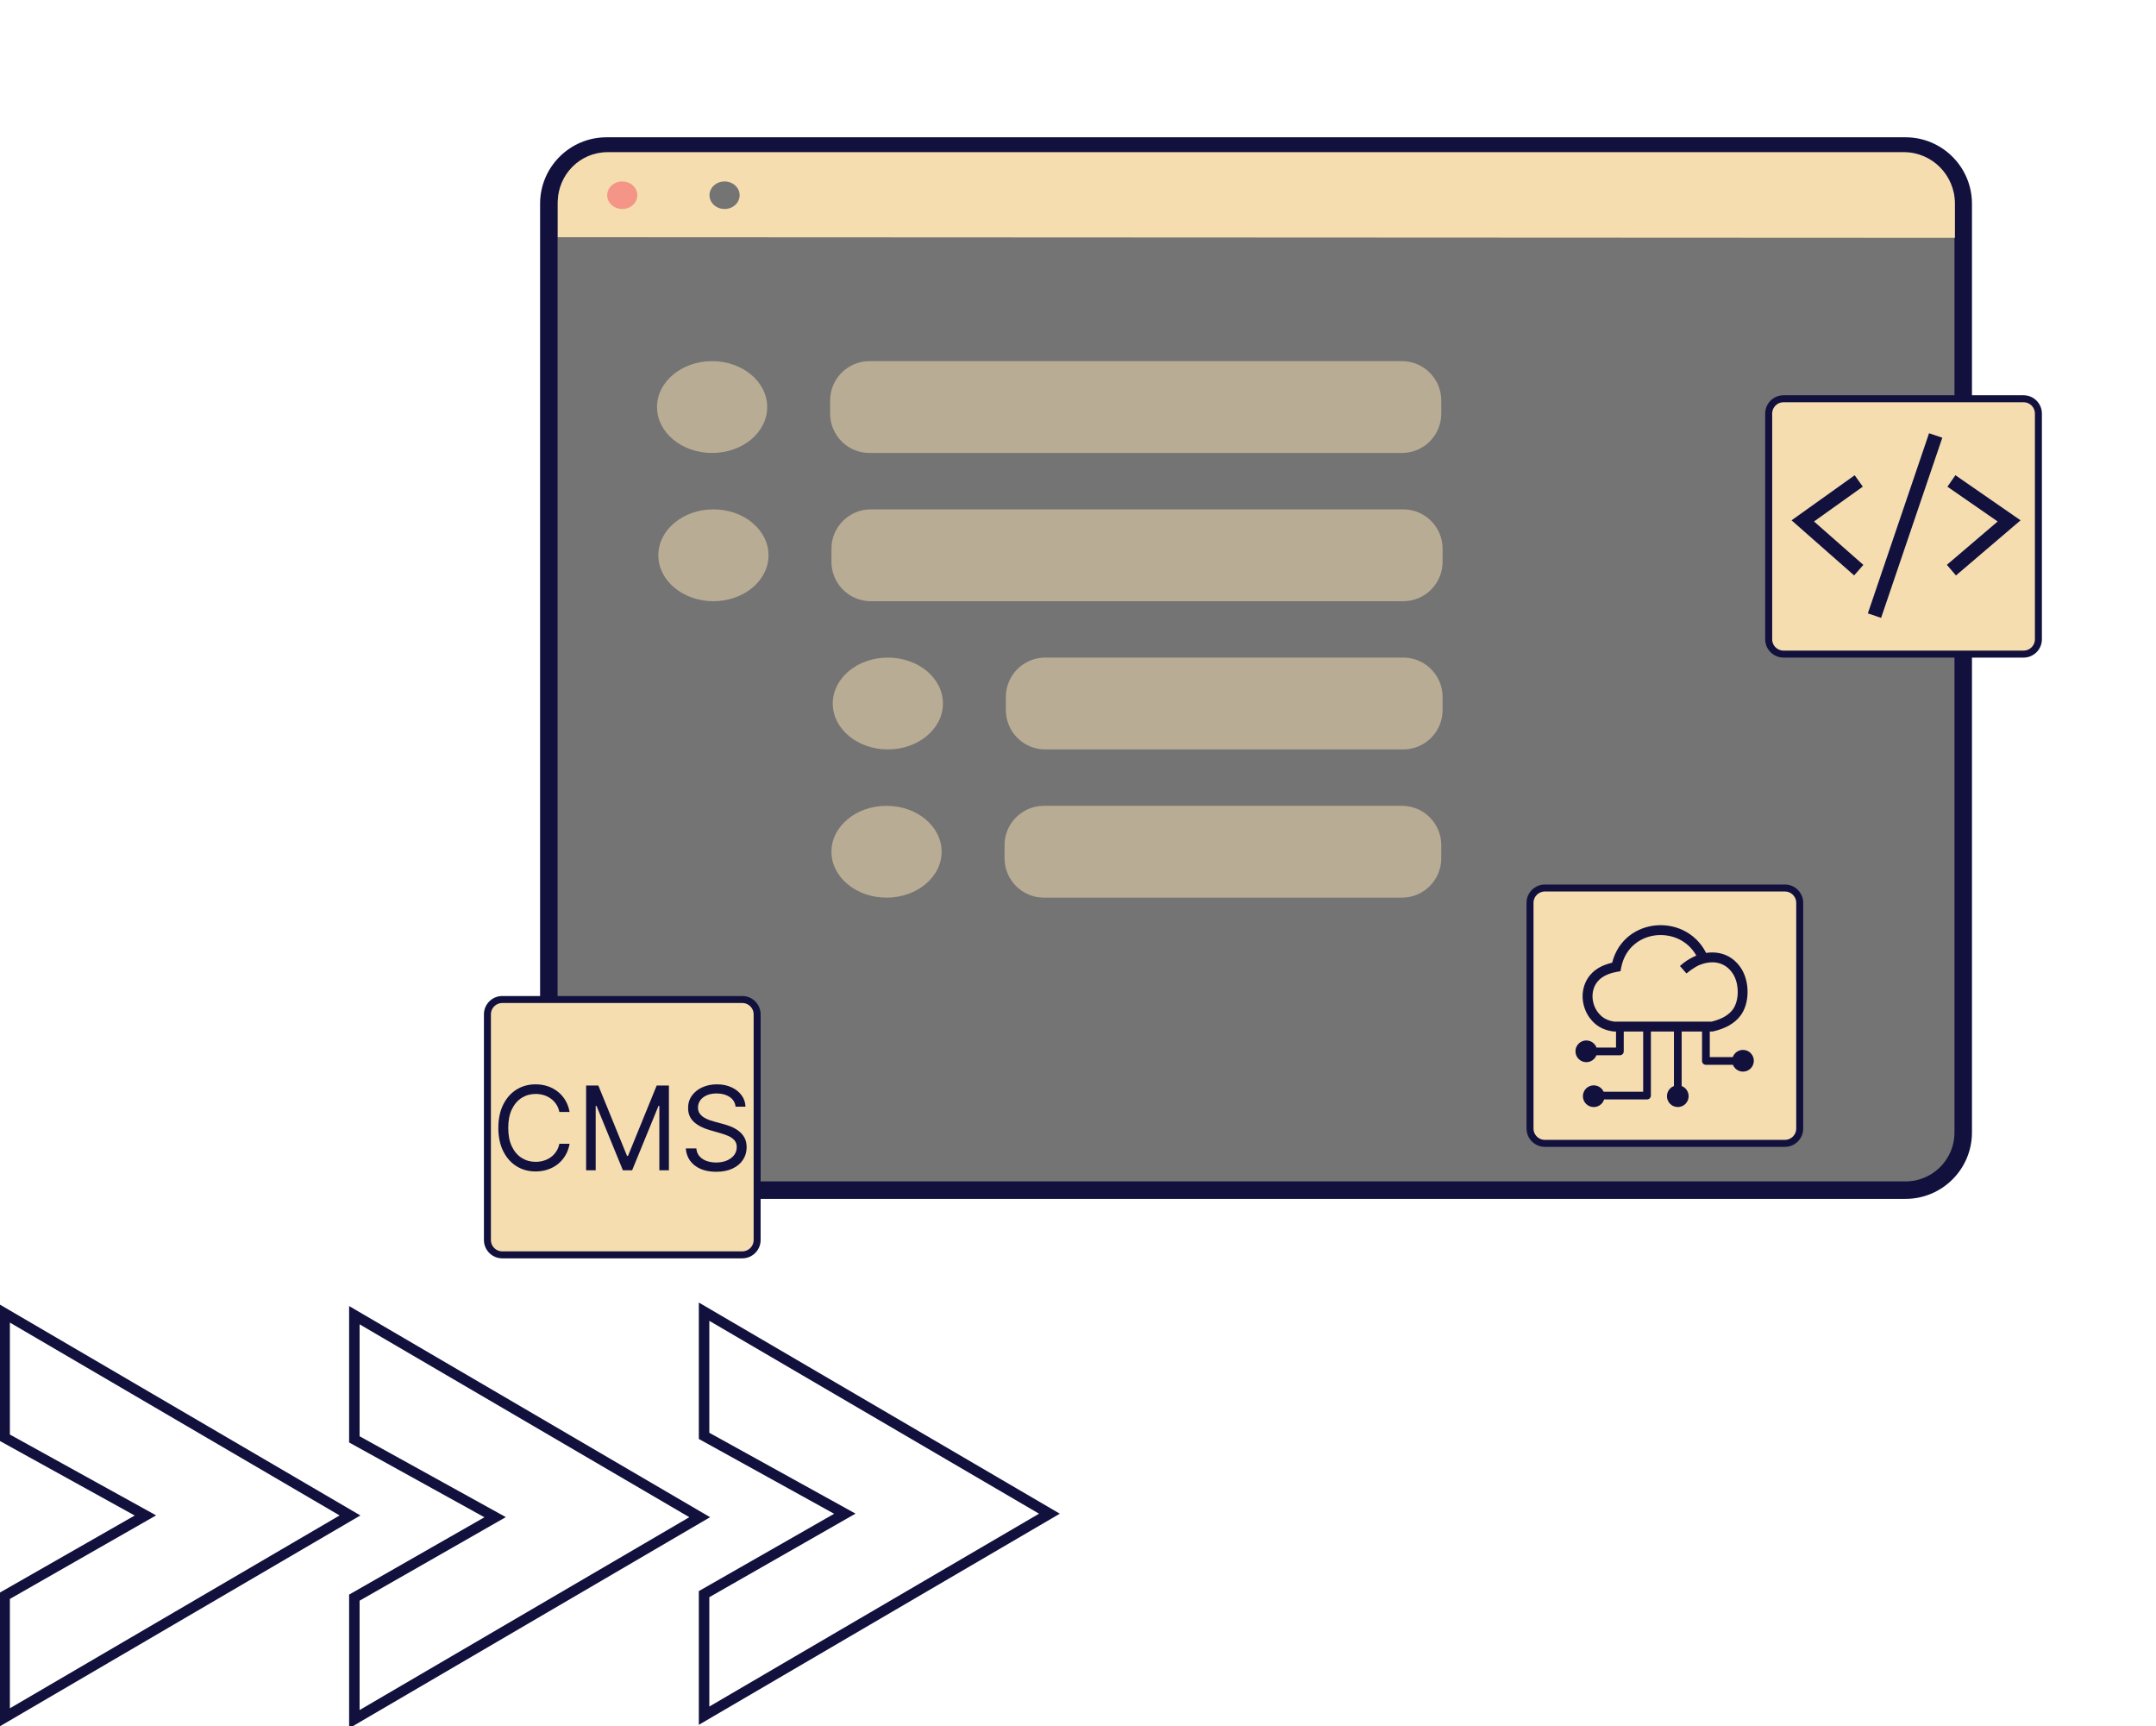
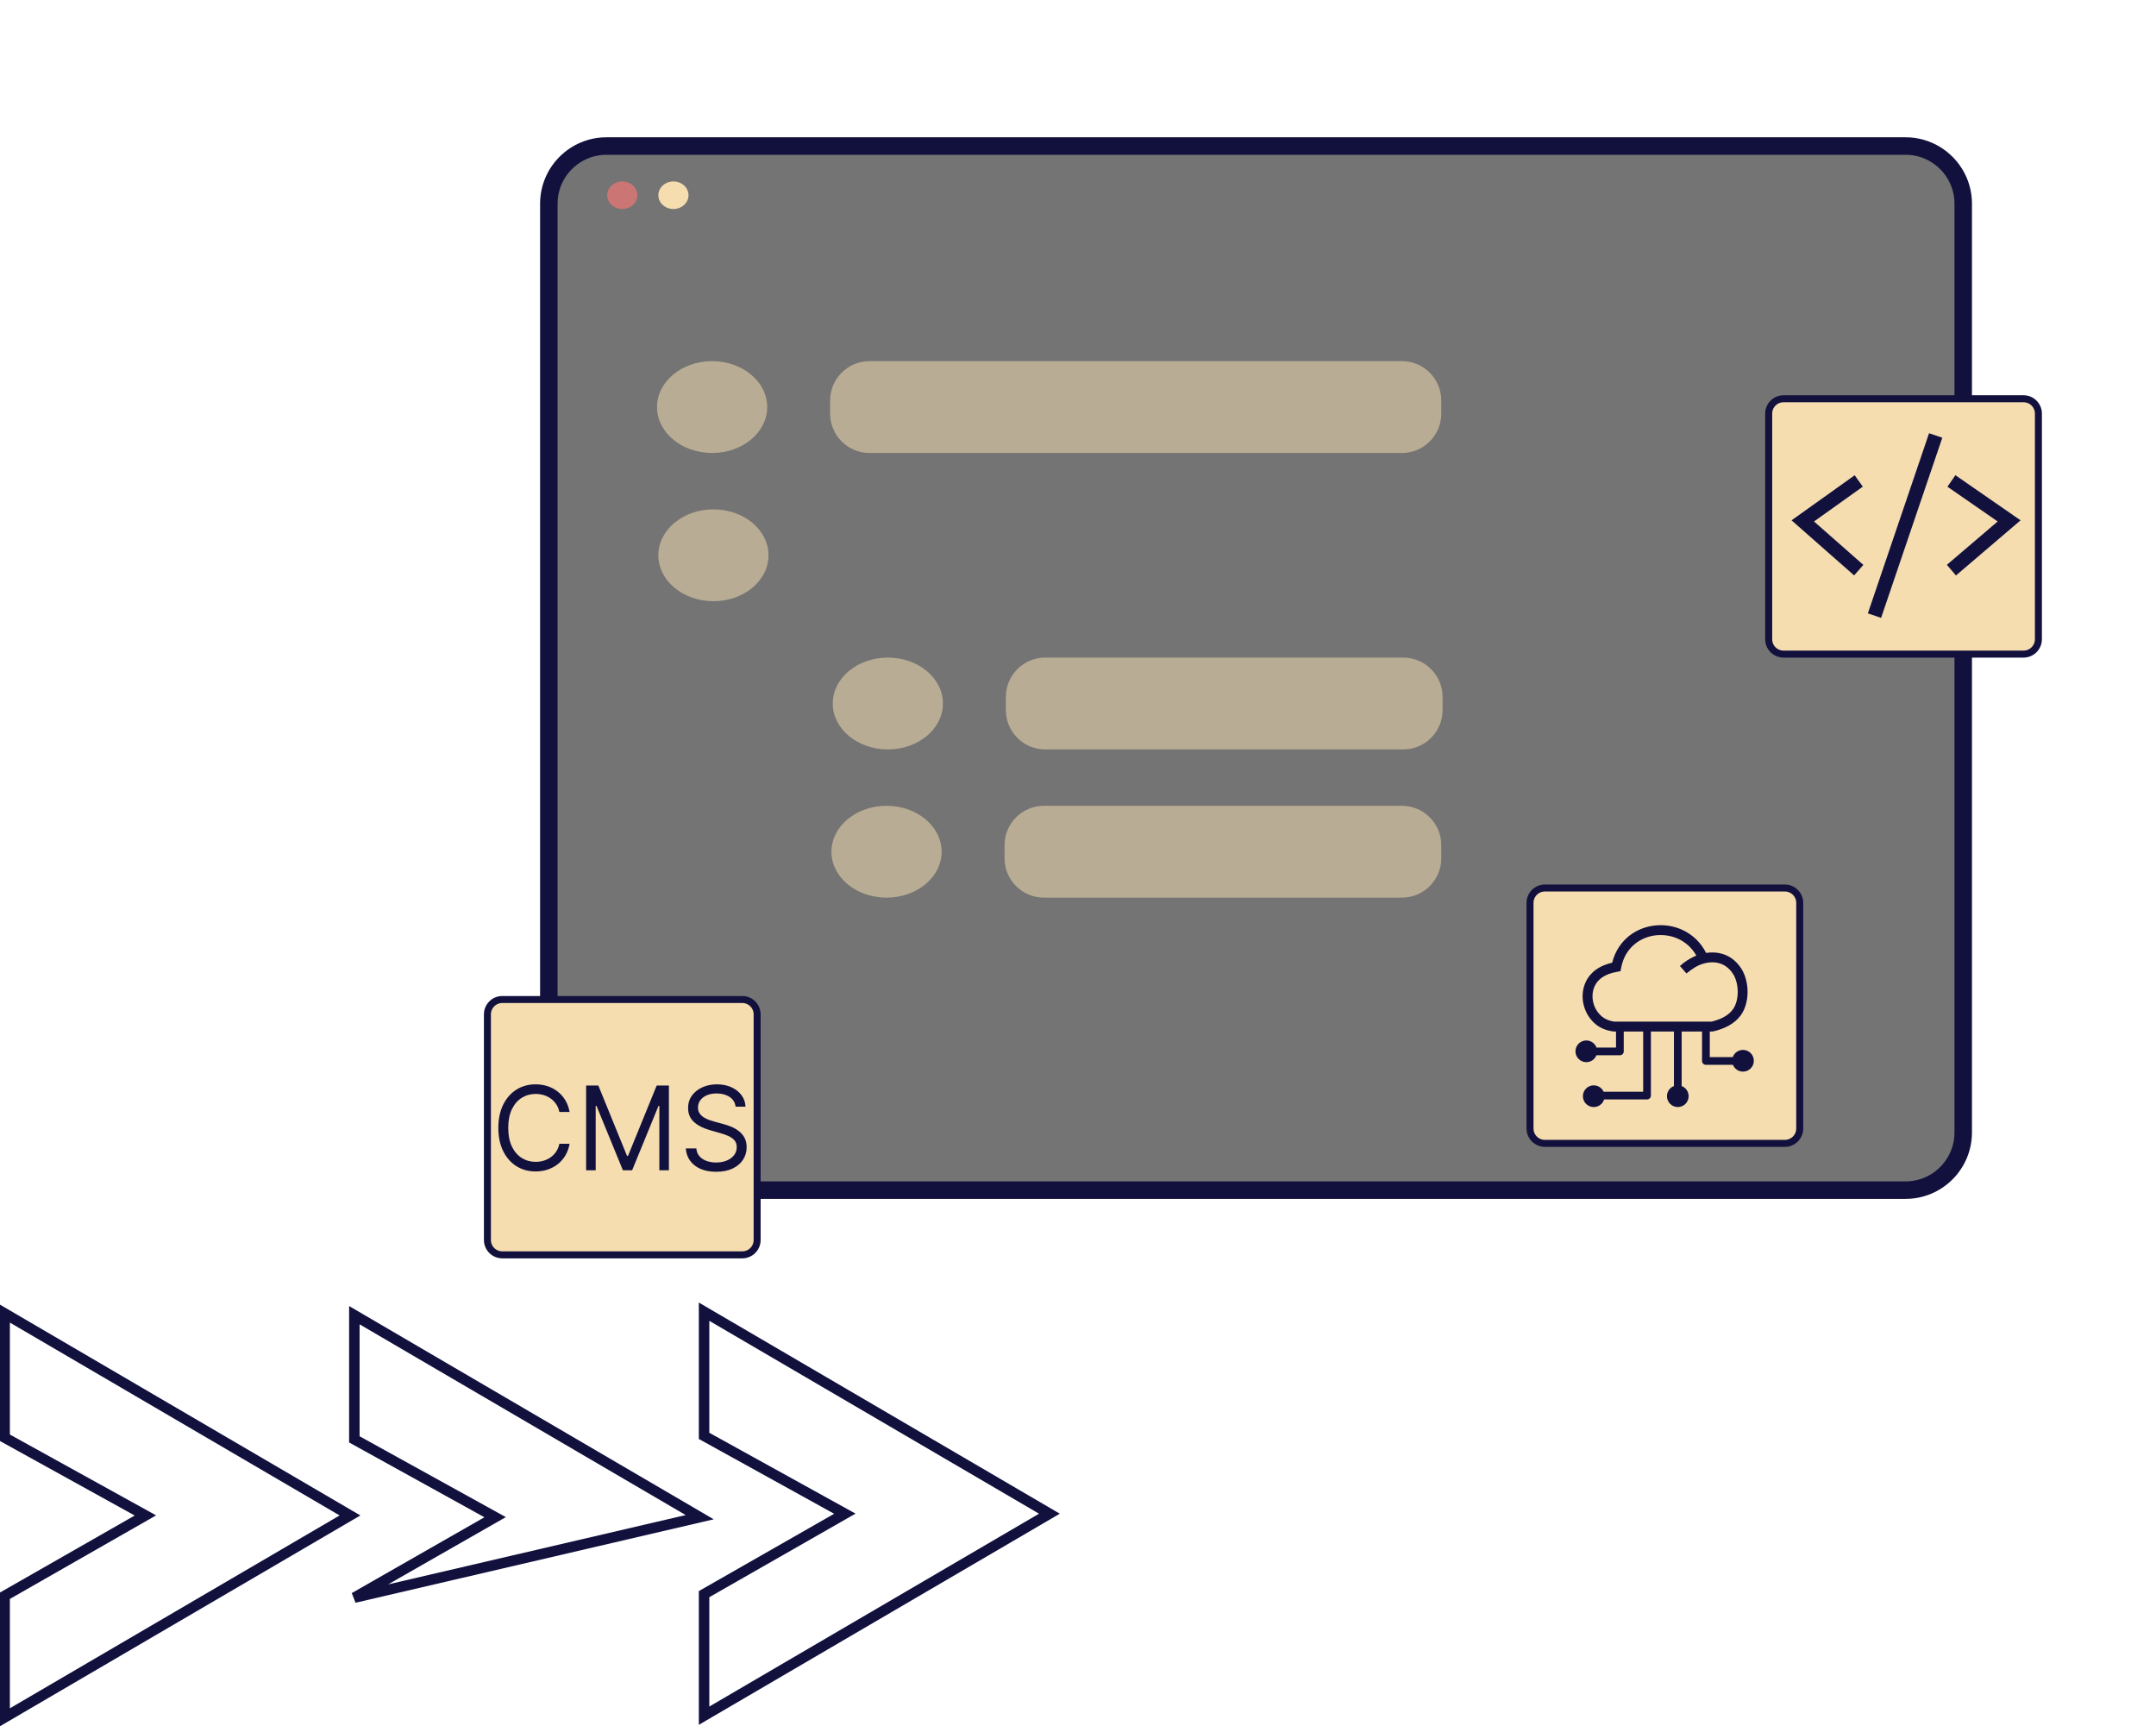
<svg xmlns="http://www.w3.org/2000/svg" width="1233" height="987" viewBox="0 0 1233 987" fill="none">
  <g clip-path="url(#clip0_1_164)">
    <path d="M2.654 912.5V982L200.154 866.5L2.654 751L2.654 822L83.154 866.5L2.654 912.5Z" stroke="#12113E" stroke-width="6" />
-     <path d="M202.654 913.5V983L400.154 867.5L202.654 752V823L283.154 867.5L202.654 913.5Z" stroke="#12113E" stroke-width="6" />
+     <path d="M202.654 913.5L400.154 867.5L202.654 752V823L283.154 867.5L202.654 913.5Z" stroke="#12113E" stroke-width="6" />
    <path d="M402.654 911.5V981L600.154 865.5L402.654 750V821L483.154 865.5L402.654 911.5Z" stroke="#12113E" stroke-width="6" />
    <path d="M1089.75 680.5H346.875C328.649 680.5 313.875 665.726 313.875 647.5V116.5C313.875 98.274 328.649 83.5 346.875 83.5H1089.75C1107.97 83.5 1122.75 98.274 1122.75 116.5V647.5C1122.75 665.726 1107.97 680.5 1089.75 680.5Z" fill="#747474" stroke="#12113E" stroke-width="10" />
    <path d="M507.75 428.5C525.147 428.5 539.25 416.747 539.25 402.25C539.25 387.753 525.147 376 507.75 376C490.353 376 476.25 387.753 476.25 402.25C476.25 416.747 490.353 428.5 507.75 428.5Z" fill="#F5DDB0" fill-opacity="0.54" />
    <path d="M802.5 376H597.75C585.324 376 575.25 386.074 575.25 398.5V406C575.25 418.426 585.324 428.5 597.75 428.5H802.5C814.926 428.5 825 418.426 825 406V398.5C825 386.074 814.926 376 802.5 376Z" fill="#F5DDB0" fill-opacity="0.54" />
    <path d="M507 513.25C524.397 513.25 538.5 501.497 538.5 487C538.5 472.503 524.397 460.75 507 460.75C489.603 460.75 475.5 472.503 475.5 487C475.5 501.497 489.603 513.25 507 513.25Z" fill="#F5DDB0" fill-opacity="0.54" />
    <path d="M801.75 460.75H597C584.574 460.75 574.5 470.824 574.5 483.25V490.75C574.5 503.176 584.574 513.25 597 513.25H801.75C814.176 513.25 824.25 503.176 824.25 490.75V483.25C824.25 470.824 814.176 460.75 801.75 460.75Z" fill="#F5DDB0" fill-opacity="0.54" />
-     <path d="M319 115.646C319 99.825 331.728 87 347.429 87H1088.83C1104.94 87 1118 100.163 1118 116.4V136L319 135.623V115.646Z" fill="#F5DDB0" />
    <path d="M355.875 119.5C360.638 119.5 364.5 115.974 364.5 111.625C364.5 107.276 360.638 103.75 355.875 103.75C351.112 103.75 347.25 107.276 347.25 111.625C347.25 115.974 351.112 119.5 355.875 119.5Z" fill="#F37676" fill-opacity="0.69" />
    <path d="M385.125 119.5C389.888 119.5 393.75 115.974 393.75 111.625C393.75 107.276 389.888 103.75 385.125 103.75C380.362 103.75 376.5 107.276 376.5 111.625C376.5 115.974 380.362 119.5 385.125 119.5Z" fill="#F5DDB0" />
    <path d="M414.375 119.5C419.138 119.5 423 115.974 423 111.625C423 107.276 419.138 103.75 414.375 103.75C409.612 103.75 405.75 107.276 405.75 111.625C405.75 115.974 409.612 119.5 414.375 119.5Z" fill="#747474" />
    <path d="M407.25 259C424.647 259 438.75 247.247 438.75 232.75C438.75 218.253 424.647 206.5 407.25 206.5C389.853 206.5 375.75 218.253 375.75 232.75C375.75 247.247 389.853 259 407.25 259Z" fill="#F5DDB0" fill-opacity="0.54" />
    <path d="M801.75 206.5H497.25C484.824 206.5 474.75 216.574 474.75 229V236.5C474.75 248.926 484.824 259 497.25 259H801.75C814.176 259 824.25 248.926 824.25 236.5V229C824.25 216.574 814.176 206.5 801.75 206.5Z" fill="#F5DDB0" fill-opacity="0.54" />
    <path d="M408 343.75C425.397 343.75 439.5 331.997 439.5 317.5C439.5 303.003 425.397 291.25 408 291.25C390.603 291.25 376.5 303.003 376.5 317.5C376.5 331.997 390.603 343.75 408 343.75Z" fill="#F5DDB0" fill-opacity="0.54" />
-     <path d="M802.5 291.25H498C485.574 291.25 475.5 301.324 475.5 313.75V321.25C475.5 333.676 485.574 343.75 498 343.75H802.5C814.926 343.75 825 333.676 825 321.25V313.75C825 301.324 814.926 291.25 802.5 291.25Z" fill="#F5DDB0" fill-opacity="0.54" />
    <path d="M883.5 507.75H1020.75C1025.45 507.75 1029.25 511.555 1029.25 516.25V645.25C1029.25 649.945 1025.45 653.75 1020.75 653.75H883.5C878.806 653.75 875 649.944 875 645.25V516.25C875 511.556 878.806 507.75 883.5 507.75Z" fill="#F5DDB0" stroke="#12113E" stroke-width="4" />
    <path d="M1020 228H1157.25C1161.95 228 1165.75 231.805 1165.75 236.5V365.5C1165.75 370.195 1161.95 374 1157.25 374H1020C1015.3 374 1011.5 370.195 1011.5 365.5V236.5C1011.5 231.805 1015.3 228 1020 228Z" fill="#F5DDB0" stroke="#12113E" stroke-width="4" />
    <path d="M1072 352L1084.25 315.951L1107 249" stroke="#12113E" stroke-width="8" />
    <path d="M287.25 571.5H424.5C429.194 571.5 433 575.306 433 580V709C433 713.694 429.194 717.5 424.5 717.5H287.25C282.556 717.5 278.75 713.694 278.75 709V580C278.75 575.306 282.556 571.5 287.25 571.5Z" fill="#F5DDB0" stroke="#12113E" stroke-width="4" />
    <path d="M971.373 552.001C970.789 552.289 970.215 552.594 969.64 552.932C967.907 553.948 966.207 555.184 964.466 556.605L960.754 552.348C962.031 551.155 963.426 550.071 964.905 549.115C966.08 548.345 967.315 547.668 968.575 547.075C969.082 546.821 969.589 546.584 970.105 546.364C967.653 542.022 964.128 538.908 960.137 536.986C956.155 535.074 951.683 534.337 947.338 534.752C943.017 535.167 938.816 536.741 935.349 539.441C931.342 542.556 928.282 547.211 927.115 553.381L926.751 555.311L924.832 555.649C922.956 555.979 921.273 556.428 919.802 557.003C918.373 557.562 917.105 558.239 915.989 559.043C915.102 559.686 914.332 560.414 913.681 561.193C911.661 563.614 910.722 566.652 910.748 569.724C910.773 572.848 911.788 575.996 913.656 578.586C914.349 579.551 915.161 580.431 916.082 581.201C917.012 581.98 918.069 582.623 919.253 583.106C920.428 583.588 921.721 583.935 923.167 584.138H978.855C981.569 583.487 983.961 582.598 985.99 581.464C988.011 580.33 989.659 578.958 990.894 577.308C992.813 574.752 993.76 571.129 993.793 567.422C993.836 563.529 992.889 559.619 991.037 556.766C990.505 555.945 989.93 555.209 989.313 554.54C986.54 551.553 983.023 550.249 979.37 550.224C976.707 550.207 973.977 550.85 971.373 552.001ZM996.795 600.313C998.511 600.313 1000.06 601.007 1001.18 602.132C1002.31 603.258 1003 604.815 1003 606.525C1003 608.243 1002.31 609.792 1001.18 610.918C1000.06 612.044 998.502 612.738 996.795 612.738C995.078 612.738 993.531 612.044 992.407 610.918C991.824 610.334 991.35 609.631 991.037 608.844H975.591C974.374 608.844 973.385 607.854 973.385 606.635V589.792H961.727V620.964C962.555 621.278 963.299 621.769 963.908 622.378C965.032 623.504 965.725 625.061 965.725 626.771C965.725 628.489 965.032 630.038 963.908 631.163C962.783 632.289 961.228 632.983 959.52 632.983C957.804 632.983 956.257 632.289 955.132 631.163C954.008 630.038 953.315 628.48 953.315 626.771C953.315 625.052 954.008 623.504 955.132 622.378C955.749 621.76 956.485 621.278 957.313 620.964V589.801H944.133V626.424C944.133 627.642 943.144 628.633 941.927 628.633H917.376C917.071 629.606 916.539 630.478 915.837 631.18C914.713 632.306 913.157 633 911.449 633C909.733 633 908.186 632.306 907.062 631.18C905.937 630.055 905.244 628.497 905.244 626.788C905.244 625.069 905.937 623.52 907.062 622.395C908.186 621.269 909.742 620.575 911.449 620.575C913.166 620.575 914.713 621.269 915.837 622.395C916.361 622.92 916.792 623.537 917.105 624.223H939.72V589.801H928.611V601.176C928.611 602.395 927.622 603.385 926.405 603.385H912.997C912.684 604.189 912.202 604.909 911.602 605.509C910.477 606.635 908.922 607.329 907.214 607.329C905.506 607.329 903.95 606.635 902.826 605.509C901.693 604.392 901 602.835 901 601.117C901 599.399 901.693 597.85 902.818 596.724C903.942 595.598 905.498 594.904 907.205 594.904C908.913 594.904 910.469 595.598 911.593 596.724C912.219 597.35 912.718 598.121 913.03 598.967H924.19V589.801H923.032L922.677 589.767C920.631 589.504 918.762 589.022 917.08 588.328C915.338 587.608 913.791 586.677 912.43 585.535C911.145 584.46 910.012 583.233 909.048 581.904C906.487 578.366 905.109 574.041 905.075 569.741C905.066 565.399 906.419 561.074 909.336 557.57C910.283 556.436 911.39 555.395 912.667 554.473C914.146 553.398 915.846 552.484 917.756 551.739C919.075 551.222 920.487 550.791 921.983 550.452C923.674 543.74 927.276 538.569 931.9 534.972C936.229 531.612 941.445 529.657 946.805 529.14C952.14 528.624 957.643 529.53 962.572 531.9C967.966 534.489 972.658 538.798 975.71 544.866C976.936 544.671 978.162 544.578 979.387 544.587C984.544 544.621 989.515 546.466 993.438 550.698C994.258 551.586 995.036 552.577 995.763 553.694C998.223 557.477 999.475 562.522 999.424 567.465C999.373 572.314 998.063 577.139 995.391 580.694C993.65 583.013 991.418 584.9 988.738 586.398C986.159 587.845 983.15 588.946 979.776 589.724L979.151 589.801H977.815V604.435H990.961C991.274 603.563 991.773 602.776 992.415 602.132C993.523 601.007 995.078 600.313 996.795 600.313Z" fill="#12113E" />
    <path d="M1116 275L1149 297.841L1124.46 318.786L1116 326" stroke="#12113E" stroke-width="8" />
    <path d="M1063 275L1031 297.841L1054.8 318.786L1063 326" stroke="#12113E" stroke-width="8" />
    <path d="M325.747 635.815H319.899C319.552 634.126 318.948 632.642 318.083 631.364C317.234 630.086 316.197 629.012 314.971 628.145C313.76 627.261 312.415 626.597 310.938 626.156C309.46 625.713 307.92 625.493 306.317 625.493C303.392 625.493 300.743 626.235 298.37 627.718C296.012 629.202 294.133 631.388 292.735 634.276C291.35 637.165 290.659 640.707 290.659 644.906C290.659 649.104 291.35 652.647 292.735 655.535C294.133 658.423 296.012 660.61 298.37 662.093C300.743 663.577 303.392 664.319 306.317 664.319C307.92 664.319 309.46 664.098 310.938 663.655C312.415 663.214 313.76 662.558 314.971 661.691C316.197 660.807 317.234 659.726 318.083 658.448C318.948 657.153 319.552 655.669 319.899 653.997H325.747C325.306 656.474 324.505 658.692 323.341 660.649C322.178 662.606 320.732 664.271 319.002 665.644C317.273 667.002 315.332 668.035 313.179 668.745C311.04 669.455 308.753 669.811 306.317 669.811C302.197 669.811 298.535 668.801 295.328 666.781C292.121 664.76 289.598 661.888 287.759 658.163C285.919 654.438 285 650.019 285 644.906C285 639.792 285.919 635.373 287.759 631.648C289.598 627.923 292.121 625.051 295.328 623.03C298.535 621.01 302.197 620 306.317 620C308.753 620 311.04 620.356 313.179 621.066C315.332 621.776 317.273 622.817 319.002 624.19C320.732 625.548 322.178 627.205 323.341 629.162C324.505 631.104 325.306 633.321 325.747 635.815ZM335.196 620.663H342.176L358.588 660.909H359.154L375.565 620.663H382.545V669.148H377.074V632.311H376.603L361.511 669.148H356.229L341.138 632.311H340.667V669.148H335.196V620.663ZM420.681 632.784C420.398 630.385 419.25 628.523 417.238 627.197C415.225 625.872 412.757 625.209 409.834 625.209C407.695 625.209 405.825 625.556 404.222 626.25C402.634 626.945 401.392 627.9 400.495 629.115C399.616 630.33 399.175 631.711 399.175 633.258C399.175 634.552 399.482 635.665 400.095 636.596C400.724 637.512 401.525 638.277 402.5 638.893C403.475 639.492 404.497 639.99 405.565 640.384C406.634 640.763 407.617 641.07 408.513 641.307L413.418 642.633C414.675 642.964 416.075 643.422 417.615 644.006C419.171 644.59 420.656 645.387 422.072 646.397C423.502 647.391 424.681 648.67 425.609 650.232C426.536 651.795 427 653.713 427 655.985C427 658.605 426.316 660.972 424.948 663.087C423.596 665.203 421.615 666.883 419.006 668.13C416.412 669.377 413.261 670 409.55 670C406.092 670 403.097 669.44 400.566 668.319C398.051 667.199 396.071 665.636 394.624 663.632C393.194 661.628 392.384 659.3 392.195 656.648H398.232C398.389 658.479 399.003 659.994 400.071 661.193C401.156 662.377 402.524 663.261 404.174 663.845C405.84 664.413 407.632 664.697 409.55 664.697C411.783 664.697 413.787 664.334 415.563 663.609C417.34 662.867 418.747 661.841 419.785 660.531C420.822 659.205 421.34 657.658 421.34 655.89C421.34 654.281 420.893 652.971 419.997 651.96C419.101 650.951 417.921 650.13 416.459 649.499C414.998 648.868 413.418 648.314 411.72 647.842L405.777 646.137C402.004 645.048 399.018 643.493 396.817 641.473C394.617 639.453 393.516 636.809 393.516 633.542C393.516 630.828 394.247 628.46 395.709 626.44C397.186 624.403 399.167 622.825 401.651 621.705C404.151 620.569 406.941 620 410.022 620C413.135 620 415.901 620.561 418.322 621.681C420.744 622.786 422.661 624.301 424.076 626.227C425.506 628.152 426.261 630.338 426.339 632.784H420.681Z" fill="#12113E" />
  </g>
  <defs>
    <clipPath id="clip0_1_164">
      <rect width="1233" height="987" fill="white" />
    </clipPath>
  </defs>
</svg>